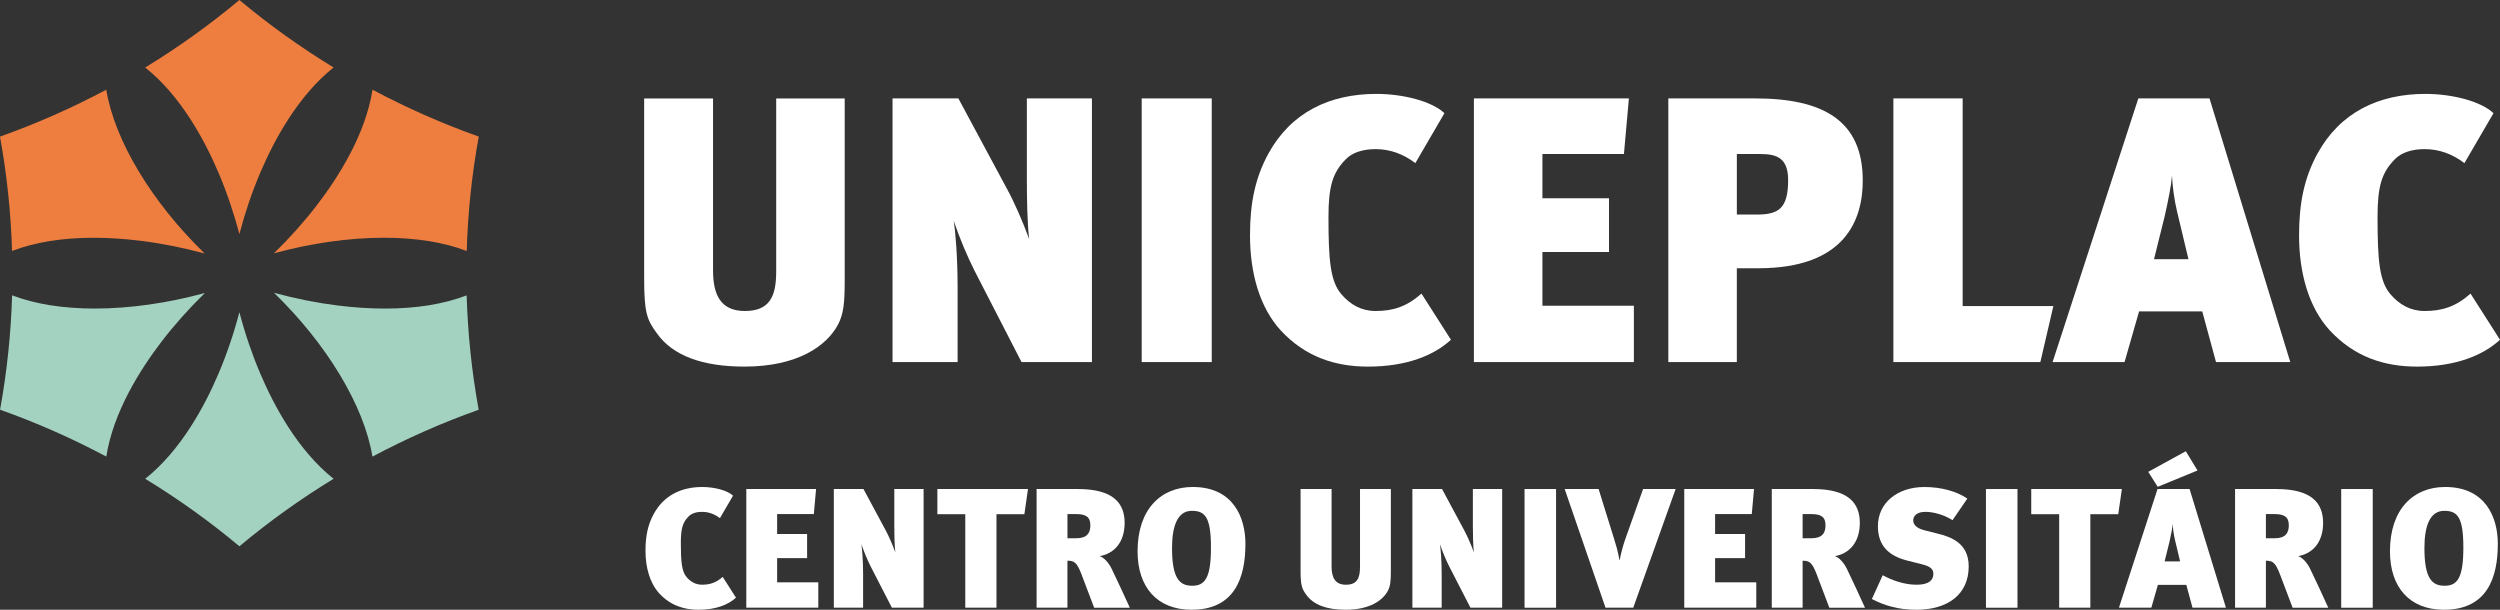
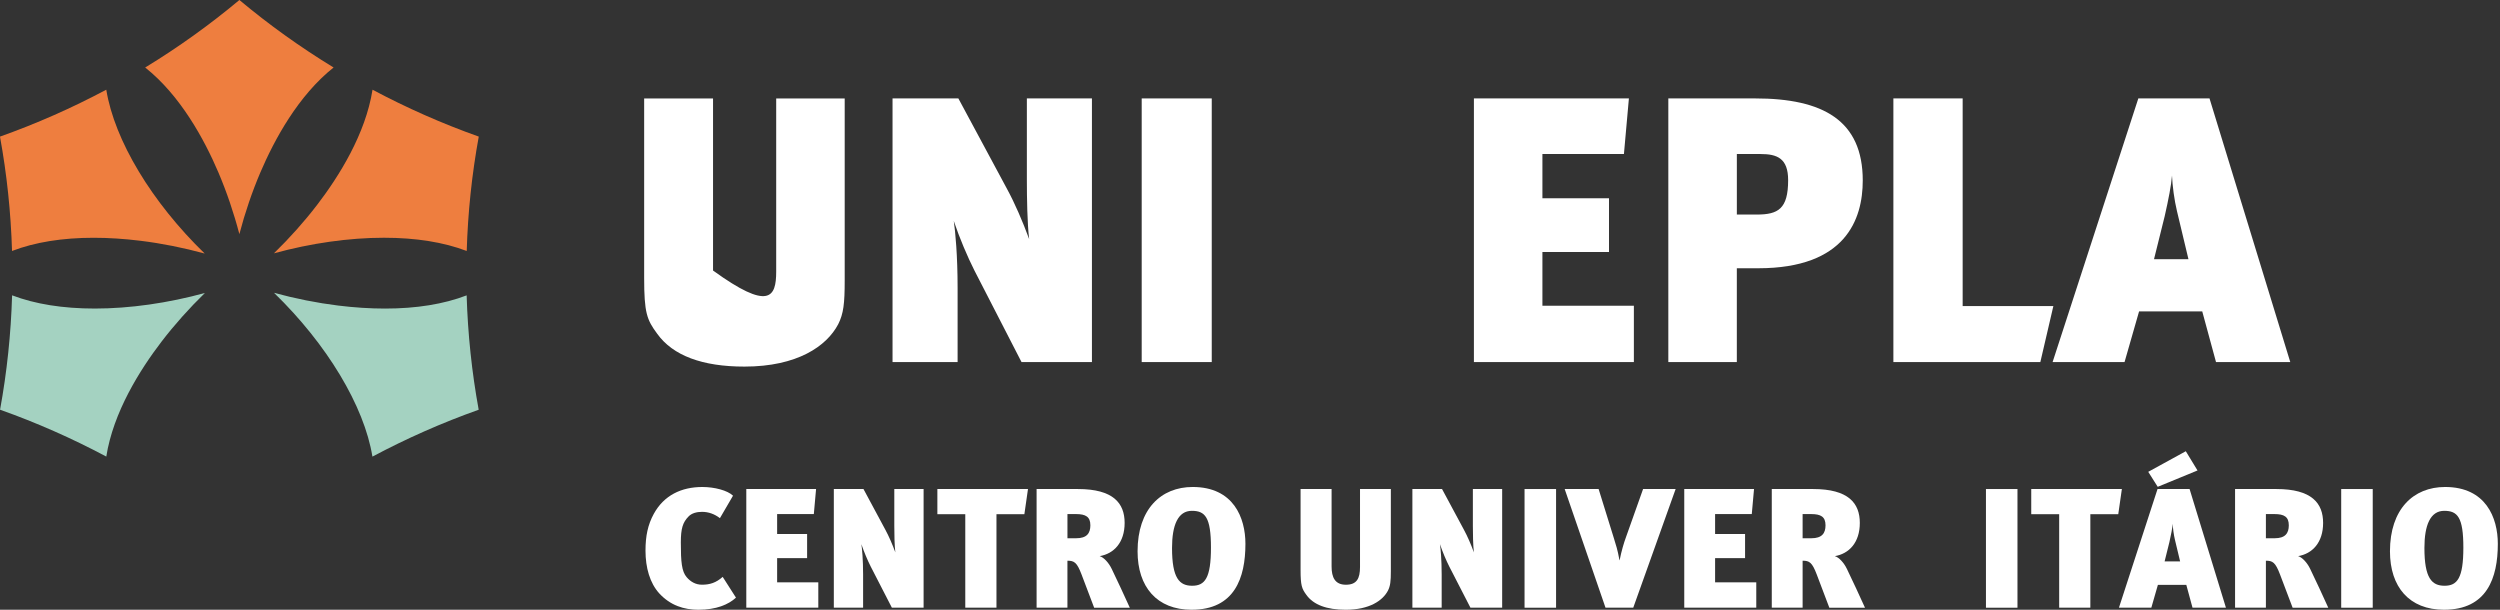
<svg xmlns="http://www.w3.org/2000/svg" width="287" height="70" viewBox="0 0 287 70" fill="none">
  <rect x="0" y="0" width="287" height="70" fill="#333333" stroke="none" />
-   <path d="M96.225 37.222C94.906 39.741 91.524 42.085 85.461 42.085C80.628 42.085 77.245 40.826 75.443 38.309C74.256 36.702 73.949 35.92 73.949 31.883V11.301H81.857V31.057C81.857 33.837 82.736 35.703 85.504 35.703C88.272 35.703 89.107 34.141 89.107 31.188V11.301H96.971V32.23C96.971 34.836 96.839 36.008 96.225 37.224" fill="white" />
+   <path d="M96.225 37.222C94.906 39.741 91.524 42.085 85.461 42.085C80.628 42.085 77.245 40.826 75.443 38.309C74.256 36.702 73.949 35.92 73.949 31.883V11.301H81.857V31.057C88.272 35.703 89.107 34.141 89.107 31.188V11.301H96.971V32.23C96.971 34.836 96.839 36.008 96.225 37.224" fill="white" />
  <path d="M117.27 41.565L111.866 31.057C111.075 29.494 110.152 27.323 109.494 25.369C109.669 26.541 109.933 29.32 109.933 33.054V41.565H102.463V11.299H110.02L115.6 21.677C116.478 23.284 117.401 25.411 118.148 27.452C117.929 25.672 117.884 22.675 117.884 20.678V11.299H125.354V41.565H117.27Z" fill="white" />
  <path d="M139.108 11.299H131.067V41.565H139.108V11.299Z" fill="white" />
-   <path d="M157.033 42.086C153.254 42.086 149.827 40.957 147.014 37.917C144.598 35.27 143.5 31.318 143.5 27.018C143.5 23.24 144.116 20.375 145.61 17.639C148.201 12.906 152.64 10.779 158 10.779C161.12 10.779 164.415 11.647 165.821 12.995L162.482 18.726C161.12 17.683 159.581 17.119 157.912 17.119C156.551 17.119 155.276 17.466 154.486 18.292C152.992 19.812 152.508 21.375 152.508 24.935C152.508 29.928 152.728 32.317 154.002 33.793C155.012 34.966 156.286 35.703 157.912 35.703C159.89 35.703 161.471 35.225 163.185 33.707L166.569 39.004C164.636 40.784 161.516 42.087 157.034 42.087" fill="white" />
  <path d="M169.205 41.565V11.299H186.998L186.427 17.683H177.069V22.763H184.713V28.928H177.069V35.095H187.569V41.565H169.205Z" fill="white" />
  <path d="M201.85 30.796H199.388V41.565H191.524V11.299H201.498C209.274 11.299 213.844 13.818 213.844 20.722C213.844 25.196 211.866 30.796 201.85 30.796ZM202.114 17.683H199.39V24.631H201.675C204.134 24.631 205.278 23.98 205.278 20.68C205.278 18.161 204.004 17.683 202.115 17.683" fill="white" />
  <path d="M234.232 41.565H217.36V11.299H225.313V35.137H235.726L234.232 41.565Z" fill="white" />
  <path d="M254.398 41.565L252.817 35.746H245.567L243.898 41.565H235.638L245.48 11.299H253.652L262.923 41.565H254.4H254.398ZM249.917 24.24C249.61 22.98 249.39 21.287 249.346 20.158C249.258 21.287 248.951 22.85 248.51 24.804L247.281 29.754H251.234L249.917 24.24Z" fill="white" />
-   <path d="M277.465 42.086C273.687 42.086 270.26 40.957 267.447 37.917C265.031 35.27 263.933 31.318 263.933 27.018C263.933 23.24 264.549 20.375 266.043 17.639C268.634 12.906 273.073 10.779 278.433 10.779C281.553 10.779 284.848 11.647 286.254 12.995L282.915 18.726C281.553 17.683 280.014 17.119 278.345 17.119C276.984 17.119 275.709 17.466 274.918 18.292C273.425 19.812 272.941 21.375 272.941 24.935C272.941 29.928 273.16 32.317 274.435 33.793C275.445 34.966 276.719 35.703 278.345 35.703C280.323 35.703 281.904 35.225 283.618 33.707L287 39.004C285.067 40.784 281.947 42.087 277.465 42.087" fill="white" />
  <path d="M80.195 70C78.494 70 76.952 69.492 75.686 68.124C74.599 66.932 74.103 65.152 74.103 63.218C74.103 61.518 74.379 60.228 75.052 58.996C76.218 56.865 78.216 55.907 80.629 55.907C82.034 55.907 83.516 56.299 84.151 56.904L82.648 59.484C82.034 59.014 81.343 58.76 80.592 58.76C79.979 58.76 79.405 58.916 79.05 59.287C78.377 59.972 78.16 60.675 78.16 62.277C78.16 64.525 78.259 65.6 78.832 66.264C79.286 66.791 79.861 67.124 80.592 67.124C81.482 67.124 82.194 66.908 82.965 66.225L84.489 68.61C83.619 69.412 82.214 69.998 80.197 69.998" fill="white" />
  <path d="M85.675 69.764V56.141H93.685L93.428 59.014H89.215V61.301H92.656V64.076H89.215V66.852H93.942V69.764H85.675Z" fill="white" />
  <path d="M102.388 69.764L99.956 65.034C99.599 64.33 99.184 63.352 98.887 62.472C98.966 62.999 99.084 64.25 99.084 65.932V69.763H95.723V56.139H99.126L101.637 60.811C102.033 61.535 102.448 62.493 102.784 63.411C102.685 62.609 102.666 61.262 102.666 60.362V56.139H106.029V69.763H102.39L102.388 69.764Z" fill="white" />
  <path d="M117.598 59.033H114.394V69.764H110.814V59.033H107.61V56.141H118.013L117.598 59.033Z" fill="white" />
  <path d="M125.608 69.764L124.163 65.952C123.63 64.545 123.313 64.369 122.541 64.369V69.764H119.001V56.141H123.748C127.803 56.141 129.108 57.763 129.108 60.031C129.108 62.299 127.861 63.569 126.24 63.844C126.716 63.981 127.288 64.606 127.625 65.31C128.079 66.228 129.247 68.751 129.702 69.766H125.608V69.764ZM123.532 59.014H122.543V61.791H123.551C124.757 61.791 125.174 61.225 125.174 60.306C125.174 59.328 124.64 59.016 123.532 59.016" fill="white" />
  <path d="M136.804 70C132.809 70 130.593 67.381 130.593 63.294C130.593 58.446 133.283 55.906 136.922 55.906C141.61 55.906 142.975 59.443 142.975 62.433C142.975 66.344 141.73 69.998 136.804 69.998M136.823 58.643C135.221 58.643 134.549 60.304 134.549 62.904C134.549 66.385 135.399 67.244 136.862 67.244C138.325 67.244 139.018 66.364 139.018 62.865C139.018 59.367 138.346 58.643 136.823 58.643Z" fill="white" />
  <path d="M159.333 67.81C158.739 68.944 157.216 70 154.487 70C152.311 70 150.789 69.432 149.978 68.3C149.445 67.576 149.306 67.225 149.306 65.406V56.141H152.866V65.035C152.866 66.286 153.263 67.127 154.508 67.127C155.753 67.127 156.13 66.424 156.13 65.094V56.141H159.67V65.562C159.67 66.735 159.61 67.263 159.334 67.81" fill="white" />
  <path d="M168.807 69.764L166.375 65.034C166.018 64.33 165.603 63.352 165.306 62.472C165.385 62.999 165.504 64.25 165.504 65.932V69.763H162.142V56.139H165.545L168.056 60.811C168.452 61.535 168.867 62.493 169.203 63.411C169.104 62.609 169.085 61.262 169.085 60.362V56.139H172.448V69.763H168.809L168.807 69.764Z" fill="white" />
  <path d="M178.637 56.141H175.018V69.766H178.637V56.141Z" fill="white" />
  <path d="M187.497 69.764H184.312L179.625 56.141H183.521L185.262 61.75C185.52 62.591 185.698 63.099 185.914 64.311H185.935C186.152 63.216 186.41 62.357 186.667 61.654L188.626 56.141H192.363L187.497 69.764Z" fill="white" />
  <path d="M193.353 69.764V56.141H201.362L201.105 59.014H196.893V61.301H200.333V64.076H196.893V66.852H201.62V69.764H193.353Z" fill="white" />
  <path d="M210.007 69.764L208.563 65.952C208.029 64.545 207.712 64.369 206.94 64.369V69.764H203.4V56.141H208.148C212.202 56.141 213.507 57.763 213.507 60.031C213.507 62.299 212.26 63.569 210.64 63.844C211.115 63.981 211.688 64.606 212.024 65.31C212.478 66.228 213.646 68.751 214.101 69.766H210.007V69.764ZM207.93 59.014H206.94V61.791H207.949C209.154 61.791 209.569 61.225 209.569 60.306C209.569 59.328 209.036 59.016 207.928 59.016" fill="white" />
-   <path d="M219.975 70C217.898 70 216.277 69.491 214.892 68.768L216.138 66.032C217.128 66.598 218.612 67.127 220.015 67.127C221.418 67.127 221.953 66.618 221.953 65.876C221.953 65.271 221.517 64.996 220.569 64.762L218.946 64.352C216.948 63.843 215.584 62.748 215.584 60.404C215.584 57.707 217.84 55.909 220.925 55.909C222.845 55.909 224.623 56.397 225.85 57.238L224.148 59.719C223.219 59.114 221.992 58.761 221.044 58.761C220.095 58.761 219.639 59.192 219.639 59.74C219.639 60.189 219.955 60.64 220.984 60.892L222.388 61.245C223.872 61.616 226.007 62.281 226.007 65.018C226.007 68.283 223.555 70.003 219.975 70.003" fill="white" />
  <path d="M231.606 56.141H227.987V69.766H231.606V56.141Z" fill="white" />
  <path d="M243.176 59.033H239.972V69.764H236.393V59.033H233.187V56.141H243.591L243.176 59.033Z" fill="white" />
  <path d="M251.7 69.764L250.989 67.145H247.725L246.973 69.764H243.255L247.685 56.141H251.364L255.537 69.764H251.7ZM247.706 55.887L246.618 54.166L250.93 51.801L252.275 54.01L247.706 55.887ZM249.683 61.965C249.544 61.399 249.447 60.636 249.426 60.128C249.387 60.636 249.248 61.34 249.051 62.219L248.497 64.448H250.277L249.683 61.965Z" fill="white" />
  <path d="M263.192 69.764L261.748 65.952C261.214 64.545 260.897 64.369 260.125 64.369V69.764H256.585V56.141H261.333C265.387 56.141 266.693 57.763 266.693 60.031C266.693 62.299 265.446 63.569 263.825 63.844C264.3 63.981 264.873 64.606 265.209 65.31C265.664 66.228 266.832 68.751 267.286 69.766H263.192V69.764ZM261.115 59.014H260.125V61.791H261.134C262.34 61.791 262.755 61.225 262.755 60.306C262.755 59.328 262.221 59.016 261.113 59.016" fill="white" />
  <path d="M272.389 56.141H268.77V69.766H272.389V56.141Z" fill="white" />
  <path d="M280.578 70C276.584 70 274.368 67.381 274.368 63.294C274.368 58.446 277.057 55.906 280.697 55.906C285.384 55.906 286.75 59.443 286.75 62.433C286.75 66.344 285.504 69.998 280.578 69.998M280.597 58.643C278.995 58.643 278.323 60.304 278.323 62.904C278.323 66.385 279.174 67.244 280.637 67.244C282.1 67.244 282.793 66.364 282.793 62.865C282.793 59.367 282.12 58.643 280.597 58.643Z" fill="white" />
-   <path d="M27.482 35.834C28.118 38.272 28.938 40.685 29.895 42.925C31.502 46.691 34.238 51.742 38.296 54.965C34.497 57.28 30.866 59.882 27.484 62.713C24.103 59.884 20.47 57.282 16.671 54.965C20.728 51.742 23.463 46.691 25.072 42.925C26.027 40.684 26.849 38.27 27.485 35.832" fill="#A4D2C1" />
  <path d="M31.456 33.614C33.893 34.28 36.399 34.78 38.821 35.078C40.677 35.307 42.486 35.424 44.2 35.424C47.803 35.424 50.95 34.915 53.571 33.908C53.701 38.314 54.164 42.723 54.953 47.037C50.784 48.517 46.687 50.325 42.754 52.42C41.814 46.608 37.526 39.499 31.454 33.612" fill="#A4D2C1" />
  <path d="M23.523 33.634C21.721 35.388 20.028 37.283 18.554 39.206C16.057 42.464 12.999 47.332 12.203 52.415C8.275 50.322 4.178 48.515 0.007 47.035C0.796 42.726 1.259 38.316 1.389 33.903C4.032 34.912 7.224 35.422 10.895 35.422C14.893 35.422 19.297 34.793 23.521 33.634" fill="#A4D2C1" />
  <path d="M27.482 0C30.864 2.829 34.497 5.433 38.296 7.748C34.24 10.969 31.502 16.022 29.893 19.788C28.938 22.028 28.118 24.441 27.48 26.879C26.844 24.443 26.024 22.029 25.069 19.79C23.462 16.024 20.726 10.972 16.668 7.75C20.465 5.436 24.096 2.832 27.48 0.002" fill="#EE7E3F" />
  <path d="M12.2 10.298C13.14 16.11 17.428 23.221 23.498 29.106C21.06 28.44 18.555 27.94 16.133 27.642C14.279 27.413 12.469 27.296 10.754 27.296C7.151 27.296 4.001 27.806 1.381 28.811C1.25 24.402 0.786 19.994 -0.002 15.683C4.171 14.201 8.269 12.393 12.198 10.299" fill="#EE7E3F" />
  <path d="M42.767 10.299C46.693 12.391 50.789 14.2 54.962 15.681C54.173 19.992 53.71 24.404 53.58 28.813C50.937 27.804 47.745 27.293 44.074 27.293C40.076 27.293 35.673 27.921 31.447 29.081C33.25 27.326 34.943 25.431 36.414 23.509C38.912 20.249 41.97 15.381 42.766 10.298" fill="#EE7E3F" />
</svg>